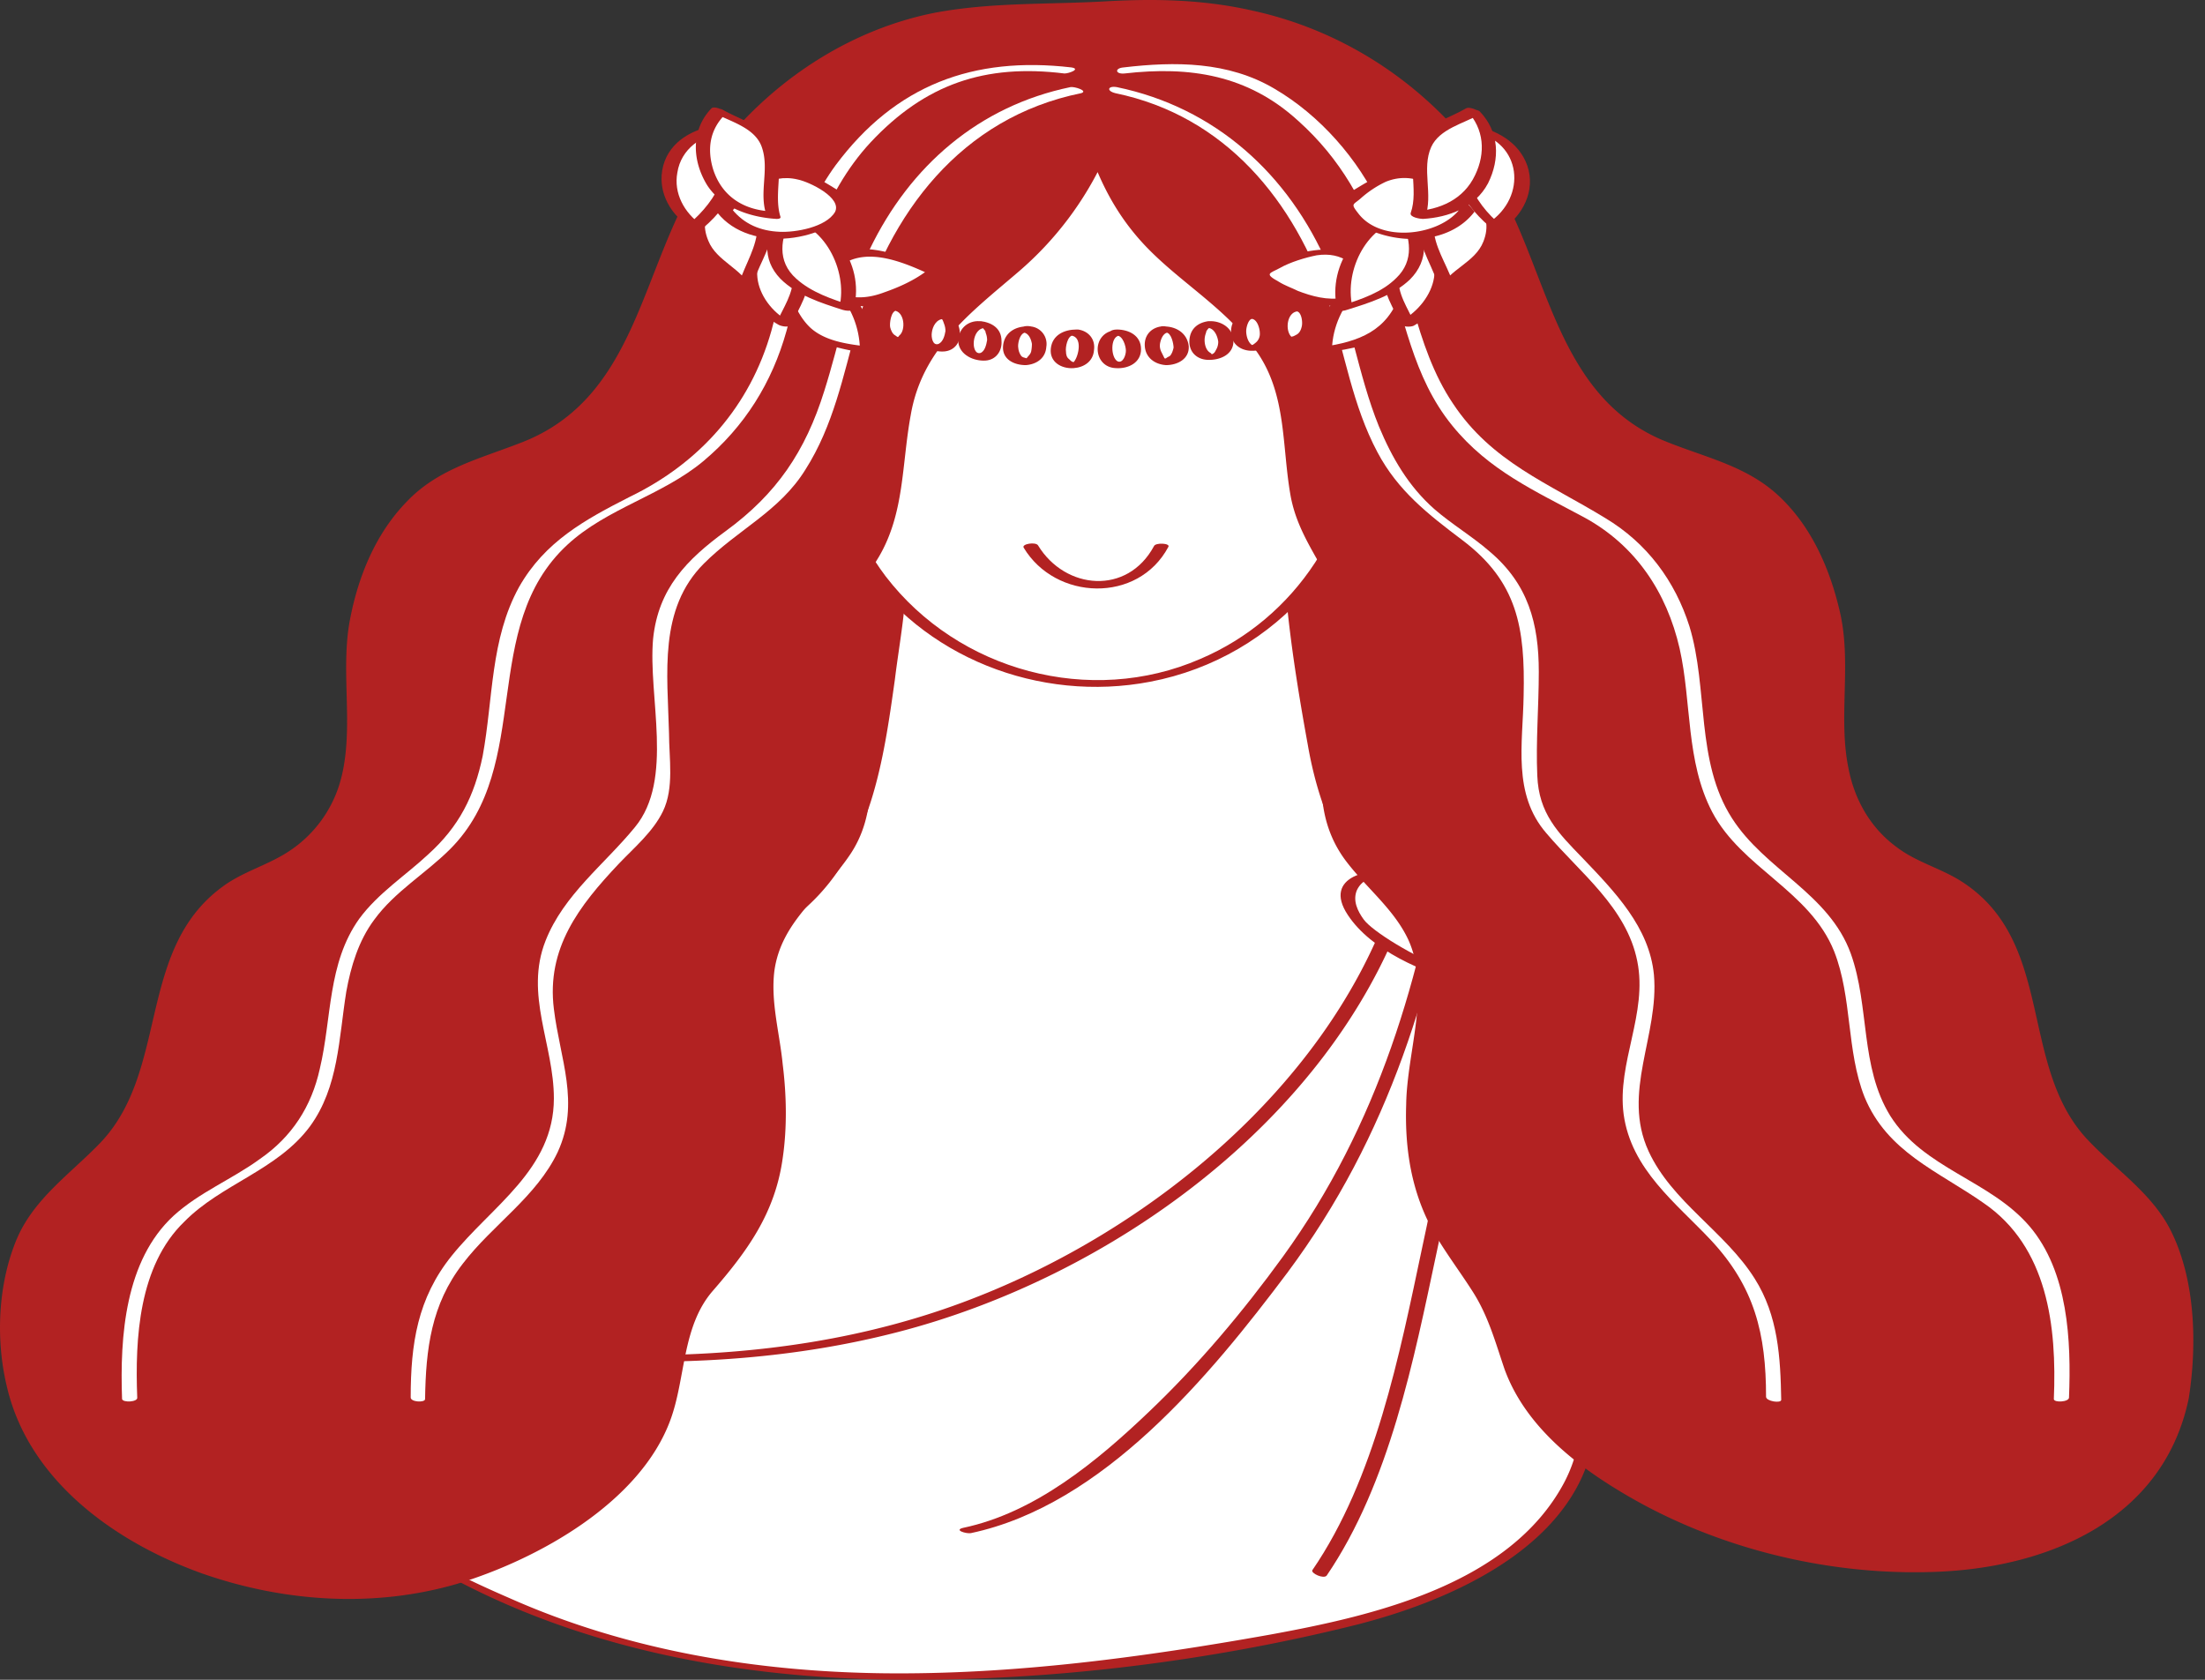
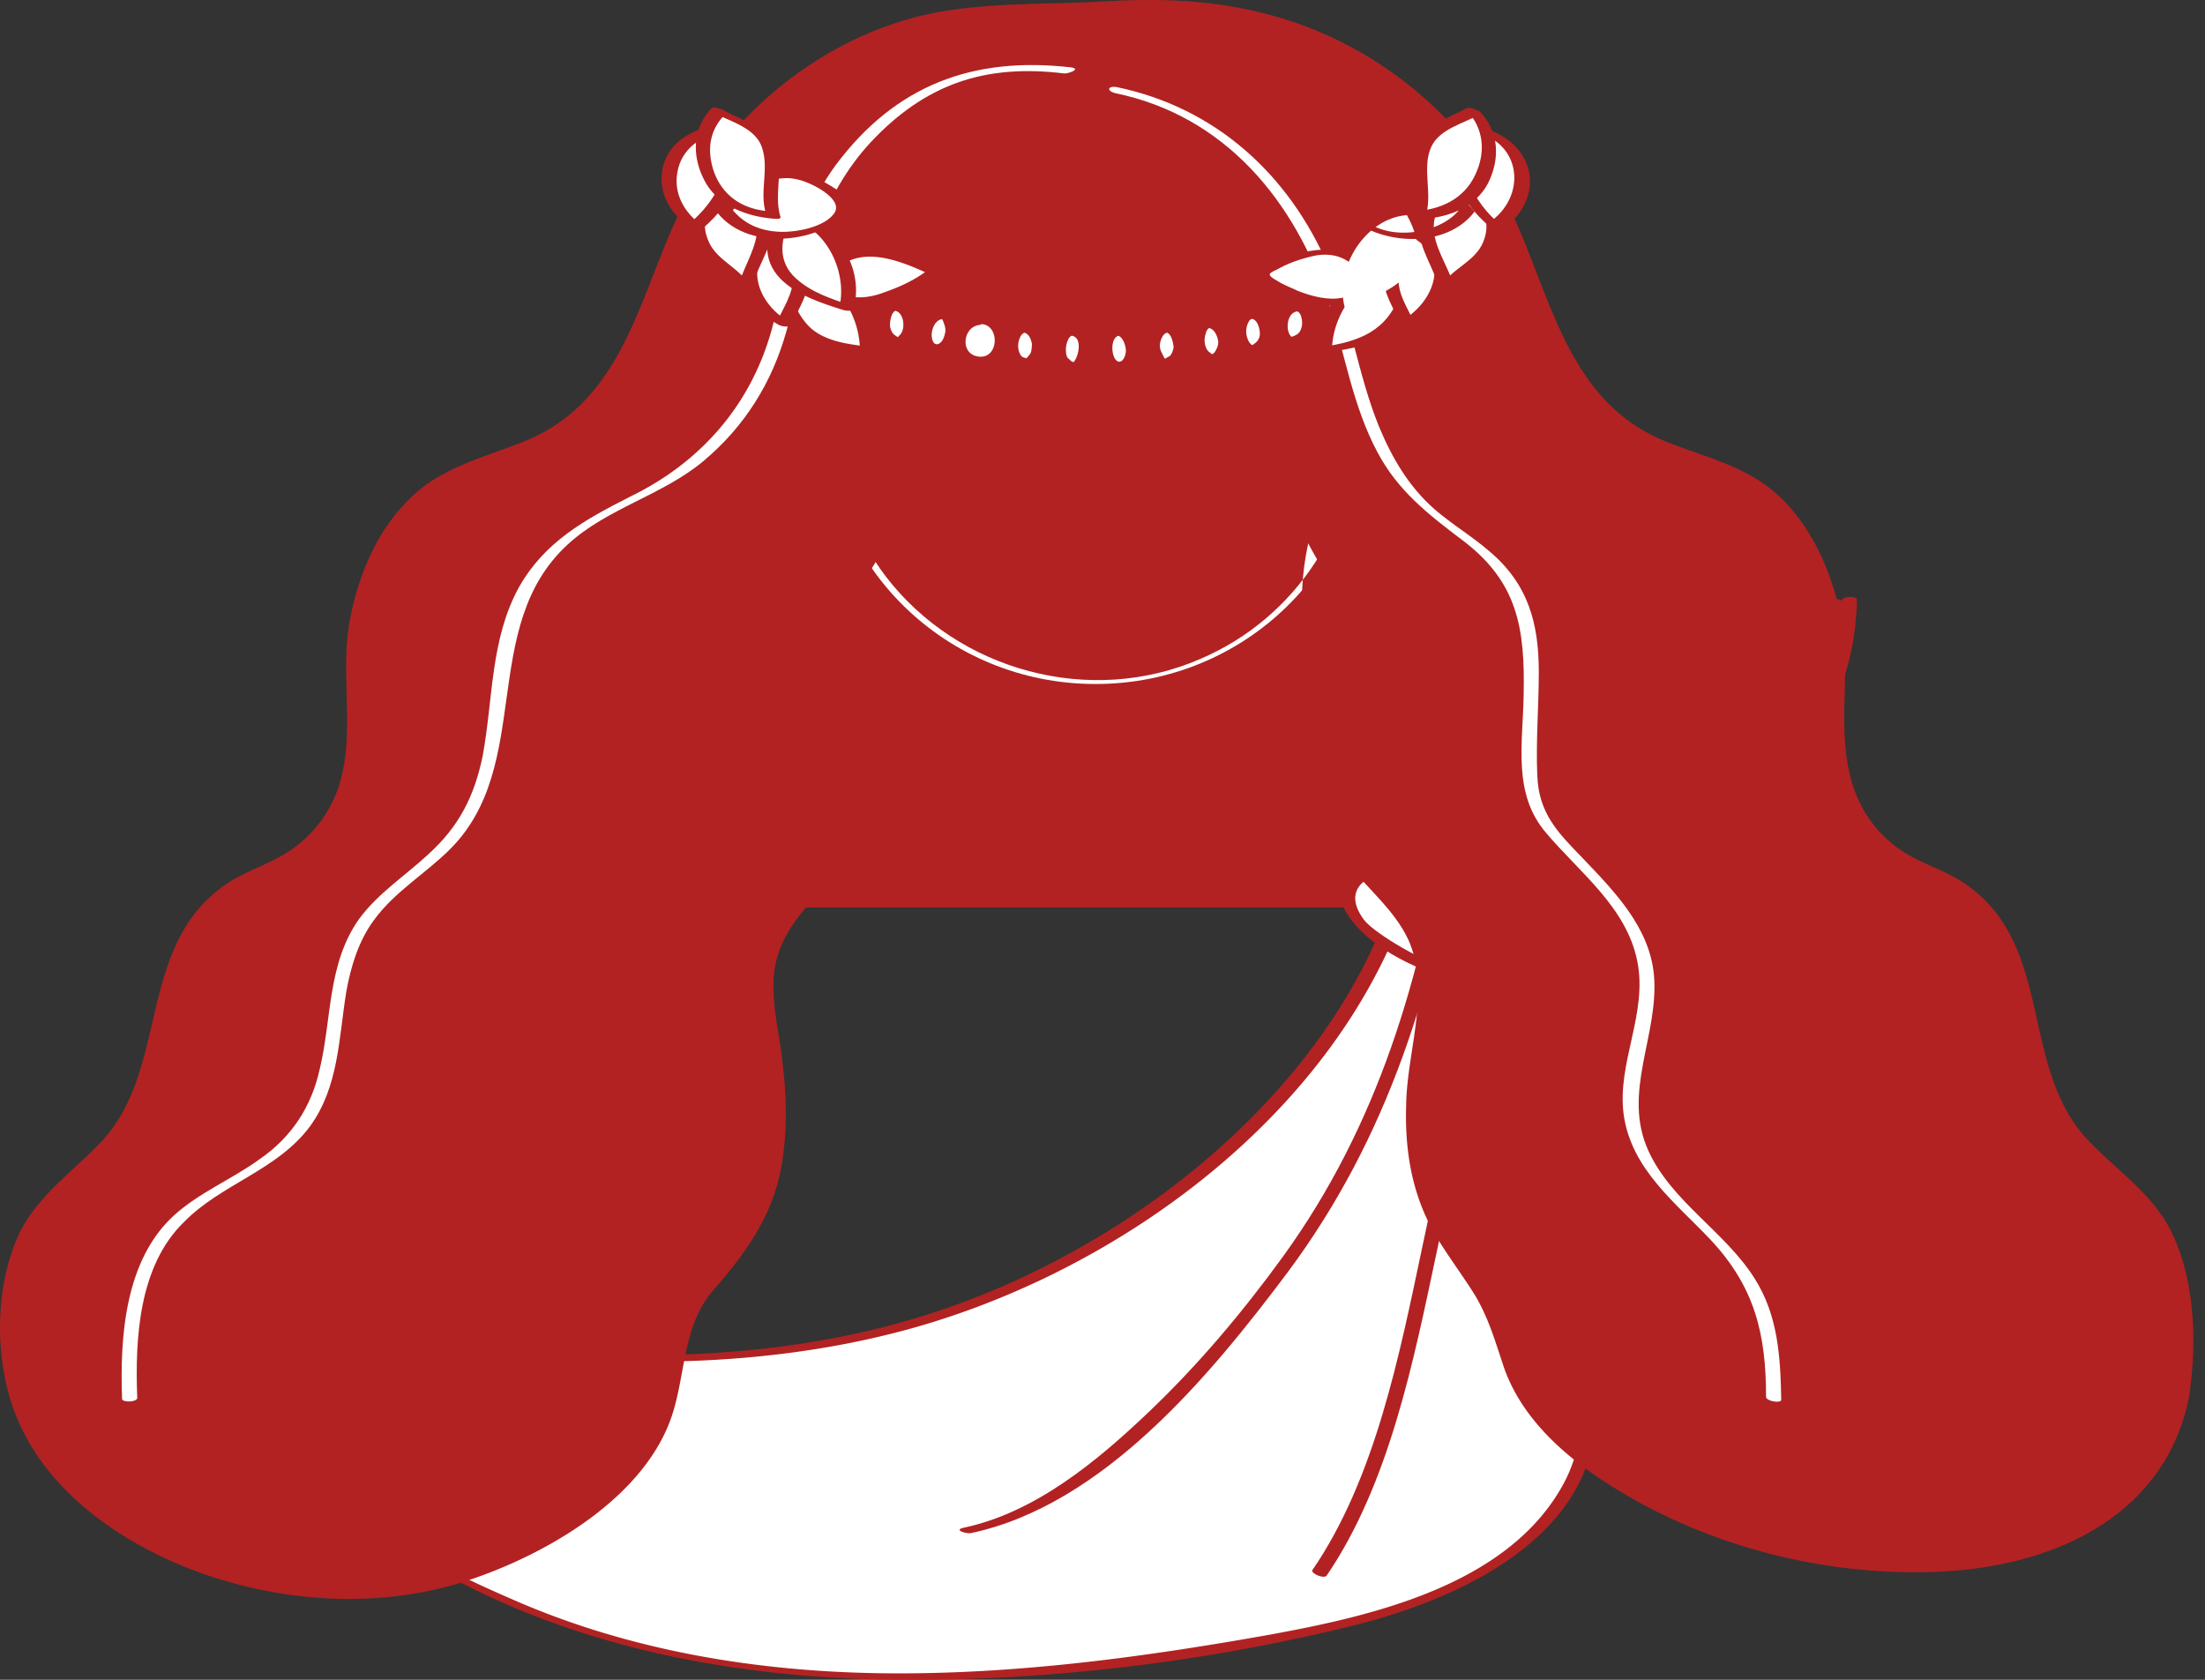
<svg xmlns="http://www.w3.org/2000/svg" width="105" height="80" fill="none">
  <rect width="100%" height="100%" fill="#333333" stroke="none" />
  <path fill="#B22222" d="M71.434 43.074H32.51V17.785h38.924z" />
  <path fill="#B22222" d="M71.399 42.93H32.51q.18.036.36.108c0-8.406.181-16.811 0-25.216 0 .18-.576.072.253.108.614.036 1.263 0 1.876 0h36.436a2 2 0 0 0-.36-.108v25.252c0 .216.72.18.72-.036V17.785c0-.144-.324-.144-.396-.144H32.51c-.072 0-.36.036-.36.18v25.253c0 .144.288.144.36.144h38.925c.397 0 .397-.289-.036-.289" />
-   <path fill="#fff" d="M89.077 62.806c-1.407-3.823-4.004-7.287-7.143-10.173a36 36 0 0 0-5.122-3.968 40 40 0 0 0-3.969-2.236 11 11 0 0 0-1.479-.65c-1.695-.721-3.463-1.407-4.834-2.525-.108-.108-.216-.18-.288-.253-1.696-1.55-2.886-3.932-3.391-6.168-.541-2.562-.794-5.303-1.19-7.9-.29-1.768.035-3.464-.037-5.232-3.752-1.226-6.854-2.092-9.451-2.597-2.562.505-5.664 1.37-9.452 2.597-.072 1.768.253 3.464 0 5.231-.433 2.598-.65 5.34-1.226 7.9-.47 2.237-1.696 4.618-3.355 6.17-1.768 1.659-4.474 2.344-6.602 3.426a40 40 0 0 0-3.968 2.237 38.5 38.5 0 0 0-5.16 3.968c-3.102 2.886-5.699 6.35-7.106 10.173q-.072.18-.108.361a23 23 0 0 0-.794 2.706v.757H89.98v-.757a30 30 0 0 0-.902-3.067" />
  <path fill="#B22222" d="M89.402 62.878c-2.814-7.431-9.38-13.167-16.414-16.558-2.056-1.01-4.401-1.587-6.205-3.102-1.66-1.407-2.778-3.464-3.39-5.556-.614-2.164-.794-4.437-1.12-6.674-.324-2.453-.252-4.761-.288-7.215 0-.108-.252-.18-.324-.216a104 104 0 0 0-5.7-1.696c-1.227-.324-2.67-.937-3.896-.937-1.155-.037-2.526.54-3.608.83-2.02.54-4.004 1.154-5.988 1.803q-.036 0-.072.036c-.108 4.978.036 10.498-1.876 15.188-.866 2.128-2.237 4.004-4.185 5.158-1.876 1.118-4.04 1.768-5.988 2.778-4.401 2.273-8.442 5.411-11.544 9.307-2.237 2.778-4.762 6.818-4.762 10.498 0 .216.397.289.541.289h75.612c.037 0 .145-.037.145-.073 0-1.334-.505-2.597-.938-3.86-.072-.216-.758-.324-.685-.144.18.541 1.335 3.463 1.046 3.716-.108.108-.794 0-.974 0H14.187q.252.144.54.288c0-3.463 2.31-7.323 4.33-9.956 2.56-3.355 5.844-6.133 9.379-8.333 1.84-1.155 3.788-2.093 5.808-2.922 1.479-.614 2.994-1.263 4.22-2.382 3.03-2.777 3.608-6.926 4.15-10.786.216-1.768.576-3.535.54-5.339 0-.577-.18-1.335-.072-1.948.325-1.948.325-1.154 1.227-1.623 1.01-.541 2.489-.758 3.607-1.083 1.66-.468 3.536-1.19 5.267-.901 1.948.324 3.932.974 5.844 1.55.433.145 1.624.325 1.912.614.36.397.289 1.443.325 1.912.036.902-.108 1.768-.036 2.67.216 2.417.613 4.87 1.046 7.25.541 3.14 1.84 6.314 4.51 8.19 1.659 1.19 3.607 1.803 5.447 2.633 2.67 1.227 5.194 2.85 7.467 4.654 3.932 3.138 7.215 7.07 9.019 11.796.072.217.757.325.685.144" />
  <path fill="#fff" d="M71.367 45.78c-1.695-.722-3.463-1.408-4.834-2.526-.577 1.66-1.335 3.283-2.38 4.834-3.32 5.014-8.118 9.019-13.349 11.94-7.72 4.258-16.63 5.16-25.252 4.438-3.39-.289-6.89-.686-10.353-1.299-1.443 4.113-1.48 6.35 2.417 9.271 5.844 4.401 13.095 6.602 20.382 7.215 7.287.614 14.61-.252 21.79-1.515 3.86-.65 7.827-1.443 11.146-3.571 8.694-5.556 3.03-12.013 1.515-19.733-.613-3.03-.83-6.06-1.082-9.055" />
  <path fill="#B22222" d="M71.584 45.67c-1.695-.685-3.355-1.37-4.798-2.488-.108-.072-.541-.217-.613 0C63.034 51.84 54.7 58.622 46.26 61.868c-9.885 3.824-20.815 2.922-31.025 1.155-.108 0-.36-.072-.396.072-.758 2.273-1.444 4.69-.037 6.89 1.516 2.309 4.33 3.896 6.71 5.159 6.133 3.283 13.132 4.654 20.094 4.834 7.576.18 15.62-.758 22.98-2.597 5.122-1.3 11.724-4.365 11.4-10.606-.145-2.778-1.263-5.412-2.13-8.009-1.37-4.185-1.767-8.55-2.128-12.915 0-.252-.721-.324-.685-.144.36 4.942.974 9.632 2.561 14.322 1.155 3.355 2.67 7.214.866 10.606-2.597 4.834-9.055 6.313-13.997 7.215-6.06 1.082-12.23 1.912-18.398 1.84-6.06-.073-12.157-1.083-17.713-3.536-3.824-1.66-10.245-4.69-9.632-9.74.072-.722.253-2.417.902-2.85.722-.469 2.85.252 3.788.397 2.886.397 5.772.685 8.658.83 4.906.216 9.848-.109 14.61-1.335 10.137-2.598 20.527-10.03 24.206-20.13a6 6 0 0 0-.649-.036c1.515 1.154 3.21 1.84 4.942 2.561.18.072.83 0 .397-.18" />
  <path fill="#B22222" d="M68.883 38.925c-1.19 7.576-3.246 14.646-7.792 20.923-1.912 2.634-4.004 5.123-6.349 7.36-2.49 2.38-5.447 4.834-8.874 5.555-.47.108.144.289.36.253 6.313-1.335 11.4-7.504 15.08-12.41 4.834-6.494 7.034-13.745 8.297-21.681.036-.18-.686-.216-.722 0M70.103 42.532c-.216 5.664-1.19 11.364-2.38 16.883-1.083 5.122-2.238 11.003-5.232 15.368-.072.144.541.433.686.252 2.994-4.4 4.148-10.281 5.23-15.368 1.191-5.555 2.165-11.219 2.381-16.883 0-.252-.685-.396-.685-.252" />
  <path fill="#fff" d="M72.699 45.634c-.722-1.298-6.458-5.303-8.19-3.643-2.38 2.309 8.767 7.323 8.19 3.643" />
  <path fill="#B22222" d="M73.022 45.67c-1.226-1.947-4.184-3.535-6.349-4.076-1.407-.36-3.715.145-2.489 1.984 1.118 1.696 3.608 2.742 5.484 3.247 1.118.325 3.57.758 3.354-1.118 0-.217-.721-.361-.685-.145.36 3.067-6.566-.649-7.395-1.767-.289-.397-.541-.902-.325-1.407.541-1.118 2.273-.505 3.102-.108 1.624.685 3.68 1.84 4.654 3.355.108.144.794.252.65.036" />
  <path fill="#fff" d="M65.048 19.986c0 6.962-5.772 12.59-12.878 12.59-7.107 0-12.879-5.628-12.879-12.59 0-6.963 5.772-12.59 12.879-12.59s12.878 5.627 12.878 12.59" />
-   <path fill="#B22222" d="M64.69 20.022c-.073 4.906-2.959 9.415-7.54 11.363-5.231 2.273-11.508.577-14.971-3.932-2.922-3.86-3.32-9.163-1.01-13.384 2.67-4.834 8.405-7.431 13.78-6.204 5.664 1.298 9.632 6.385 9.74 12.157 0 .18.722.144.722-.036C65.194 8.297 50.295 3.103 42.395 11.4c-3.932 4.148-4.545 10.606-1.443 15.404 2.958 4.51 8.55 6.674 13.817 5.664 6.06-1.155 10.534-6.314 10.642-12.482 0-.217-.722-.18-.722.036" />
+   <path fill="#B22222" d="M64.69 20.022c-.073 4.906-2.959 9.415-7.54 11.363-5.231 2.273-11.508.577-14.971-3.932-2.922-3.86-3.32-9.163-1.01-13.384 2.67-4.834 8.405-7.431 13.78-6.204 5.664 1.298 9.632 6.385 9.74 12.157 0 .18.722.144.722-.036c-3.932 4.148-4.545 10.606-1.443 15.404 2.958 4.51 8.55 6.674 13.817 5.664 6.06-1.155 10.534-6.314 10.642-12.482 0-.217-.722-.18-.722.036" />
  <path fill="#B22222" d="M48.746 26.082c1.515 2.526 5.447 2.67 6.89-.036.108-.18-.613-.216-.685-.036-1.263 2.345-4.221 2.092-5.52-.036-.108-.18-.793-.072-.685.108" />
  <path fill="#B22222" d="M103.865 66.558c.252-1.263.288-2.706.072-4.293-.108-.902-.252-1.804-.541-2.67-1.046-3.499-4.834-4.473-5.952-7.828-.433-1.298-.541-2.67-.83-4.004-.505-2.309-1.66-4.545-3.572-5.736-.901-.577-1.948-.902-2.85-1.479-1.37-.902-2.344-2.489-2.597-4.184-.108-1.01 0-2.02.036-3.03.145-4.077-1.154-8.623-4.473-10.607-2.056-1.19-4.618-1.335-6.385-2.958-2.02-1.876-3.175-4.293-4.004-6.818-1.407-4.365-3.283-6.602-6.638-9.343a6 6 0 0 0-.397-.289 12.1 12.1 0 0 0-3.21-1.768 18.6 18.6 0 0 0-3.68-1.046A23 23 0 0 0 55.02.108q-.903 0-1.84.036c-.613.073-1.227.145-1.84.109h-1.623a38 38 0 0 0-4.04.324 16.6 16.6 0 0 0-3.933 1.01 12.8 12.8 0 0 0-3.535 2.02c-3.319 2.742-5.195 4.979-6.638 9.344-.794 2.525-1.984 4.942-3.968 6.818-1.768 1.624-4.365 1.768-6.385 2.958-3.32 1.984-4.618 6.53-4.474 10.606.037 1.01.145 2.02 0 3.03-.216 1.696-1.19 3.283-2.56 4.185-.903.577-1.949.902-2.887 1.48-1.912 1.19-3.03 3.426-3.535 5.735-.289 1.335-.433 2.706-.866 4.004-1.118 3.355-4.87 4.33-5.952 7.829-1.119 3.715-.686 7.864 2.02 10.786 3.5 3.824 8.838 5.628 14.033 5.628 5.087 0 11.039-2.959 13.925-7.143 1.551-2.237.938-5.844 2.814-7.576 1.226-1.118 2.2-2.597 2.777-4.293.65-2.02.614-4.22.397-6.313-.144-1.731-.685-3.39-.252-5.086.685-2.85 3.932-4.077 4.365-7.071.36-2.597-.578-5.123-1.01-7.648-.433-2.67 1.623-3.824 2.308-6.169.758-2.777.109-5.52 1.804-7.936 1.912-2.742 5.014-4.004 6.782-6.926.47-.758 1.01-1.588 1.407-2.49.289.938.722 1.804 1.154 2.49 1.732 2.922 4.87 4.184 6.746 6.926 1.696 2.417 1.083 5.159 1.84 7.936.65 2.345 2.742 3.5 2.31 6.17-.434 2.524-1.372 5.05-1.011 7.647.433 2.994 3.68 4.22 4.365 7.07.433 1.696-.108 3.356-.289 5.087-.216 2.093-.252 4.293.433 6.313.686 2.129 2.31 3.644 3.247 5.592.83 1.695.722 3.066 2.056 4.726 6.566 8.333 28.355 11.616 30.7-.758" />
  <path fill="#B22222" d="M104.226 66.594c.397-2.525.325-5.591-.83-7.936-.902-1.84-2.669-2.958-4.04-4.437-3.247-3.536-1.48-9.416-5.988-12.266-.974-.613-2.129-.902-3.067-1.623-1.226-.902-1.984-2.237-2.273-3.716-.505-2.417.145-4.942-.396-7.395-.47-2.092-1.371-4.185-2.995-5.664-1.587-1.443-3.607-1.804-5.555-2.633-5.34-2.345-5.375-8.839-8.405-13.095-2.67-3.716-6.566-6.35-11.04-7.324-2.38-.54-4.725-.577-7.142-.432-2.706.144-5.34.036-8.009.54-4.51.903-8.513 3.788-11.075 7.612-2.922 4.402-2.994 10.75-8.658 12.88-1.948.757-3.896 1.226-5.375 2.777-1.479 1.515-2.309 3.535-2.705 5.591-.505 2.562.252 5.376-.505 7.865a5.9 5.9 0 0 1-2.31 3.138c-1.045.722-2.272 1.01-3.282 1.768-4.113 3.03-2.49 8.838-5.88 12.265-1.407 1.443-3.139 2.634-3.932 4.582-.866 2.128-.974 4.726-.433 6.962 1.046 4.474 5.158 7.395 9.271 8.875 3.896 1.37 8.189 1.659 12.157.505 3.824-1.155 8.73-3.86 10.173-7.829.722-1.984.541-4.4 1.984-6.096 1.696-1.948 2.995-3.752 3.355-6.35.217-1.478.18-3.03 0-4.473-.144-1.479-.577-2.958-.397-4.437.325-2.38 2.273-3.607 3.536-5.447 1.479-2.092 1.082-4.69.54-7.07-.252-1.227-.757-2.634-.612-3.897.144-1.262.865-2.236 1.515-3.319 1.226-2.092 1.082-4.4 1.515-6.746.541-3.174 2.85-4.87 5.122-6.818a15.9 15.9 0 0 0 4.15-5.52q-.326 0-.686-.035c.65 1.803 1.55 3.319 2.922 4.653 1.623 1.588 3.68 2.814 5.014 4.762 1.371 2.02 1.154 4.401 1.551 6.71.325 1.948 1.515 3.247 2.237 4.978.938 2.165-.252 4.618-.577 6.819-.325 2.02-.289 3.968.974 5.663.974 1.299 2.309 2.31 2.994 3.788 1.082 2.417-.072 5.303-.108 7.828-.072 2.129.252 4.185 1.299 6.06.577 1.011 1.298 1.949 1.911 2.923.722 1.154 1.047 2.38 1.48 3.644.938 2.56 3.174 4.4 5.447 5.772 4.437 2.705 9.92 4.076 15.151 3.86 5.375-.217 10.787-2.526 11.977-8.262.036-.18-.685-.252-.722-.036-2.489 12.085-20.49 8.478-27.525 3.139-.901-.686-1.767-1.48-2.489-2.417-1.226-1.624-1.443-3.752-2.453-5.52-1.046-1.767-2.453-3.319-2.994-5.375-.613-2.273-.397-4.69-.072-6.998.252-1.732.505-3.464-.397-5.087-.794-1.407-2.164-2.38-3.066-3.752-1.155-1.767-.938-3.896-.577-5.88.324-1.84 1.226-3.932.613-5.808-.686-2.056-2.092-3.355-2.417-5.627-.289-2.02-.217-4.15-1.227-5.989-.974-1.768-2.705-2.994-4.22-4.257-1.876-1.623-3.211-3.319-4.04-5.663-.037-.145-.614-.145-.686 0-1.083 2.308-2.526 4.184-4.474 5.808-1.623 1.334-3.427 2.67-4.292 4.653-.938 2.093-.578 4.437-1.155 6.602-.541 1.912-2.236 3.427-2.417 5.447-.216 2.67 1.263 5.303 1.082 8.045-.144 2.273-1.623 3.535-2.994 5.195-1.479 1.731-1.731 3.463-1.407 5.7.361 2.705.722 5.483-.18 8.188a10.1 10.1 0 0 1-1.768 3.283c-.685.83-1.515 1.48-1.948 2.525-.757 1.876-.613 4.04-1.695 5.845-2.453 4.112-7.937 6.782-12.554 7.215-5.411.468-11.725-1.624-15.224-5.917-2.85-3.499-3.138-9.632.036-13.023 1.263-1.334 2.886-2.38 3.824-4.04 1.046-1.84.974-4.113 1.587-6.169.397-1.154.938-2.309 1.732-3.247 1.01-1.19 2.273-1.695 3.608-2.38 1.515-.794 2.669-2.02 3.174-3.68.722-2.273.036-4.798.36-7.143.326-2.2 1.12-4.437 2.634-6.097 1.84-1.948 4.401-2.164 6.638-3.355 1.768-.937 3.066-2.633 4.004-4.365 1.083-2.056 1.588-4.365 2.634-6.457.938-1.876 2.236-3.463 3.788-4.87 2.2-2.056 4.581-3.5 7.575-4.149C47.3.325 50.15.505 52.964.325c6.313-.397 12.013 1.623 16.125 6.457 2.994 3.5 3.32 8.226 6.169 11.725 1.335 1.695 2.886 2.489 4.87 3.174 2.381.83 4.329 1.948 5.592 4.257 1.082 1.984 1.55 4.33 1.55 6.602 0 2.2-.36 4.293.83 6.24 1.263 2.02 3.32 2.273 5.087 3.608 2.129 1.624 2.886 4.293 3.319 6.818.36 2.02.83 3.716 2.309 5.231 1.262 1.335 2.886 2.417 3.788 4.077 1.226 2.344 1.334 5.519.901 8.044-.036.18.686.253.722.036" />
  <path fill="#fff" d="M6.535 66.558c-.108-2.814.072-6.277 2.237-8.37 1.767-1.803 4.437-2.452 5.988-4.544 1.37-1.876 1.37-4.185 1.731-6.422.217-1.19.578-2.417 1.335-3.427.974-1.335 2.453-2.2 3.608-3.355 4.004-4.004 1.334-10.57 5.591-14.502 1.876-1.732 4.51-2.345 6.458-3.968 1.984-1.66 3.283-3.752 3.968-6.205.866-3.21 1.696-6.493 4.004-8.983 2.598-2.777 5.448-3.751 9.235-3.282.217 0 .794-.217.325-.289-4.654-.541-8.37.83-11.22 4.654-1.695 2.308-2.344 5.23-3.065 7.9-1.01 3.571-3.391 6.277-6.746 7.9-2.129 1.083-4.04 2.129-5.267 4.293-1.371 2.49-1.227 5.303-1.732 8.045-.397 1.912-1.118 3.355-2.597 4.69-1.083 1.01-2.381 1.84-3.283 3.066-1.515 2.128-1.299 4.726-1.876 7.143-.397 1.804-1.335 3.247-2.85 4.293-1.335.974-2.886 1.587-4.112 2.705-2.31 2.129-2.562 5.736-2.454 8.73.037.18.758.145.722-.072" />
-   <path fill="#fff" d="M20.242 66.63c.036-2.38.289-4.509 1.804-6.457 1.407-1.84 3.5-3.175 4.51-5.303 1.081-2.345.107-4.437-.181-6.818-.361-2.886 1.19-4.906 3.102-6.926.722-.758 1.624-1.516 2.093-2.49.54-1.118.288-2.525.288-3.715-.072-2.85-.505-5.917 1.66-8.081 1.623-1.623 3.607-2.49 4.834-4.473 1.334-2.093 1.803-4.474 2.453-6.818 1.515-5.412 4.978-9.957 10.678-11.111.36-.109-.325-.325-.505-.29-4.365.903-7.648 3.753-9.56 7.72-1.046 2.165-1.443 4.474-2.165 6.747-.901 2.886-2.272 4.906-4.69 6.674-1.875 1.37-3.21 2.741-3.462 5.122-.253 2.778 1.01 6.71-.866 8.983-1.443 1.768-3.391 3.21-4.257 5.411-1.01 2.561.397 4.942.397 7.504 0 3.39-2.958 5.122-4.87 7.503-1.624 2.02-1.948 4.185-1.948 6.746 0 .217.685.253.685.072M98.524 66.558c.108-2.705-.036-5.988-1.876-8.153-1.876-2.2-5.05-2.741-6.638-5.267-1.443-2.344-.974-5.194-1.876-7.72-1.046-2.886-4.076-3.968-5.663-6.457-1.732-2.706-1.119-6.169-2.02-9.127-.686-2.164-2.02-3.968-4.005-5.159-2.706-1.659-5.411-2.67-7.251-5.447-1.876-2.778-2.092-6.349-3.463-9.38-1.046-2.272-2.886-4.364-5.05-5.627-2.201-1.299-4.726-1.299-7.18-1.01-.432.036-.396.325.037.289 3.138-.361 5.88.072 8.26 2.236 2.057 1.84 3.211 3.968 4.113 6.566.974 2.778 1.335 5.628 3.247 7.972 1.731 2.129 3.932 3.103 6.277 4.365 2.453 1.335 3.932 3.572 4.545 6.241.578 2.562.289 5.375 1.552 7.792 1.406 2.67 4.653 3.752 5.808 6.638.865 2.2.577 4.726 1.443 6.926 1.082 2.634 3.499 3.536 5.663 5.051 3.067 2.092 3.5 5.88 3.355 9.343 0 .18.722.145.722-.072" />
  <path fill="#fff" d="M84.82 66.666c-.036-2.02-.144-4.004-1.263-5.772-1.407-2.237-3.932-3.643-5.05-6.06-1.299-2.814.505-5.52.252-8.406-.216-2.273-1.876-3.968-3.39-5.555-1.191-1.227-2.093-2.129-2.165-3.933-.072-1.623.072-3.282.072-4.942 0-2.309-.505-4.184-2.345-5.736-.83-.721-1.804-1.298-2.633-2.02-1.227-1.082-2.02-2.453-2.634-3.932-1.01-2.49-1.335-5.159-2.417-7.648-1.876-4.365-5.375-7.54-10.065-8.513-.433-.073-.505.18-.072.288 5.231 1.082 8.55 5.123 10.173 10.029.758 2.38 1.119 4.834 2.309 7.07.974 1.84 2.417 2.959 4.04 4.185 2.634 1.984 2.995 4.185 2.922 7.396-.036 2.308-.54 4.69 1.083 6.565 1.587 1.876 3.824 3.535 4.329 6.097.505 2.489-.974 4.834-.65 7.287.361 2.633 2.49 4.22 4.149 5.988 2.092 2.237 2.633 4.474 2.633 7.468 0 .216.722.324.722.144M41.273 16.667c.036-1.949-1.696-3.897-3.5-4.005-.793-.072-.65.722-.433 1.371.577 1.623 1.407 2.273 3.932 2.633" />
  <path fill="#B22222" d="M41.633 16.739c-.036-1.516-.902-2.886-2.165-3.68-.577-.325-2.489-1.19-2.633 0-.108.866.613 2.056 1.227 2.597.902.794 2.2 1.01 3.355 1.19.468.037-.037-.324-.253-.36-.866-.108-1.876-.253-2.561-.866-.47-.433-.794-1.082-.974-1.695-.036-.18-.108-.361-.108-.541 0-.361.036-.397.396-.47.722-.108 1.407.434 1.912.939a4.25 4.25 0 0 1 1.119 2.741c0 .18.685.361.685.145" />
  <path fill="#fff" d="M38.856 13.6c1.226.758 1.875 1.083 3.39.542.722-.252 1.66-.613 2.237-1.154-1.804-.83-4.437-2.02-5.627.613" />
  <path fill="#B22222" d="M38.638 13.673c.83.505 1.66.974 2.67.902 1.19-.072 2.561-.686 3.499-1.443.108-.072-.144-.217-.18-.217-2.093-.974-4.798-2.02-6.133.577-.072.145.577.433.685.217 1.155-2.273 3.32-1.48 5.159-.613a1.4 1.4 0 0 0-.18-.217c-.614.47-1.335.794-2.057 1.046-1.154.433-2.02.253-3.066-.397-.18-.108-.794-.108-.397.145" />
  <path fill="#fff" d="M37.089 11.111c.757.794 1.226 1.48 1.01 2.634-.144.613-.541 1.118-.758 1.66-1.948-1.01-2.489-3.428-.252-4.294" />
  <path fill="#B22222" d="M36.763 11.111c.505.613 1.01 1.227 1.01 2.056 0 .83-.469 1.48-.794 2.2q.325 0 .614-.035c-1.732-.974-2.273-3.247-.18-4.113.216-.108-.434-.288-.614-.216-2.309.974-1.587 3.427.289 4.473.144.072.54.144.613-.036.36-.83.866-1.479.794-2.453-.073-.758-.542-1.335-1.047-1.876-.144-.18-.793-.108-.685 0" />
  <path fill="#fff" d="M37.343 10.245c2.02.144 3.499 2.525 2.994 4.401-1.876-.613-4.582-1.587-2.994-4.4" />
  <path fill="#B22222" d="M37.342 10.39c1.912.216 3.03 2.489 2.634 4.22q.252-.036.541-.072c-.902-.289-1.876-.613-2.597-1.263-.938-.83-.758-1.947-.217-2.958.108-.216-.613-.324-.685-.144-.578 1.046-.758 2.165.144 3.102.794.794 1.948 1.155 2.958 1.48.108.036.505.108.541-.073.541-2.2-1.118-4.328-3.282-4.581-.433-.072-.47.216-.037.288" />
  <path fill="#fff" d="M35.356 8.55c.54.866 1.262 1.443 1.046 2.561-.145.974-.794 1.732-.938 2.67-.397-.974-1.696-1.19-2.093-2.273-.505-1.335.217-2.345 1.985-2.958" />
  <path fill="#B22222" d="M34.994 8.622c.541.794 1.19 1.515 1.046 2.525-.144.938-.721 1.732-.938 2.67q.361-.036.686-.072c-.47-.974-1.66-1.299-2.056-2.273-.614-1.443.577-2.38 1.803-2.85.433-.144-.18-.252-.396-.18-1.01.36-2.201.974-2.273 2.2-.145 1.66 1.623 1.948 2.236 3.21.073.145.65.11.686-.071.216-1.01.902-1.84 1.01-2.886.072-.974-.613-1.696-1.118-2.453-.109-.145-.794 0-.686.18" />
  <path fill="#fff" d="M34.53 10.065c1.262 1.768 4.87 1.335 5.916-.433-.65-.253-1.119-.794-1.768-1.082-1.154-.505-2.814-.289-4.149 1.515" />
  <path fill="#B22222" d="M34.168 10.137c1.552 1.948 5.303 1.443 6.638-.505.036-.036-.036-.072-.072-.108-1.227-.577-1.984-1.48-3.463-1.335-1.263.108-2.273.866-3.067 1.84-.18.216.505.216.65.036.757-.938 1.803-1.84 3.138-1.515.541.108 2.129.866 1.768 1.551-.433.722-1.876.974-2.633.938-.902-.036-1.696-.36-2.273-1.082-.145-.145-.794.036-.686.18" />
  <path fill="#fff" d="M34.238 6.097c1.443 1.515.325 3.535-1.082 4.69-1.948-1.227-1.768-4.185 1.082-4.69" />
  <path fill="#B22222" d="M33.913 6.133c1.335 1.587.217 3.427-1.118 4.545q.325 0 .613.036c-.83-.577-1.334-1.515-1.154-2.489.18-1.154 1.154-1.768 2.2-1.984.361-.072-.288-.289-.468-.253-1.155.217-2.237.866-2.453 2.129-.18 1.118.432 2.128 1.334 2.705.145.109.47.145.614.037 1.442-1.227 2.489-3.139 1.082-4.798-.145-.145-.83-.145-.65.072" />
  <path fill="#fff" d="M34.203 5.303c.866.541 2.129.758 2.417 1.84.289.974-.18 2.165.217 3.103-.866 0-1.984-.361-2.561-1.047-.722-.793-1.371-2.705-.073-3.896" />
  <path fill="#B22222" d="M33.989 5.375c.83.433 2.02.722 2.309 1.696.324 1.01-.145 2.092.18 3.102a1 1 0 0 0 .216-.108c-1.334-.072-2.344-.757-2.741-2.02-.289-.974-.145-1.876.577-2.597.144-.145-.505-.433-.65-.289-.973 1.01-.937 2.453-.216 3.644.686 1.082 2.056 1.55 3.319 1.623.036 0 .217 0 .18-.108-.36-1.155.289-2.562-.396-3.608-.542-.757-1.588-1.046-2.345-1.479-.18-.108-.83-.108-.433.144" />
  <path fill="#fff" d="M63.065 16.667c0-1.948 1.695-3.896 3.499-4.004.793-.072.65.721.433 1.37-.541 1.624-1.371 2.273-3.932 2.634" />
  <path fill="#B22222" d="M63.426 16.63c.036-1.081.505-2.091 1.298-2.885.361-.325 1.19-1.046 1.732-.938.577.072.325.866.216 1.19-.613 1.768-1.948 2.273-3.715 2.526-.47.072-.109.324.216.252 1.118-.144 2.417-.36 3.247-1.154.54-.505 1.443-1.984 1.046-2.742-.397-.794-1.912-.216-2.453.072-1.371.758-2.273 2.2-2.309 3.716 0 .18.722.18.722-.036" />
  <path fill="#fff" d="M65.516 13.6c-1.262.758-1.876 1.083-3.39.542-.722-.252-1.696-.613-2.237-1.154 1.803-.83 4.4-2.02 5.627.613" />
  <path fill="#B22222" d="M65.192 13.529c-.361.216-.83.577-1.263.649-.685.144-1.479-.072-2.128-.325-.289-.144-.614-.252-.902-.433-.722-.396-.433-.396.036-.65.505-.288 1.226-.504 1.768-.612 1.226-.18 1.948.469 2.453 1.479.108.18.793.144.721-.072-1.37-2.634-4.184-1.624-6.313-.65-.072.036-.036.109 0 .145.938.757 2.273 1.334 3.463 1.479 1.046.108 1.912-.289 2.814-.866.217-.108-.469-.253-.65-.145" />
  <path fill="#fff" d="M67.249 11.111c-.722.794-1.19 1.48-.974 2.634.108.613.54 1.118.757 1.66 1.912-1.011 2.453-3.428.217-4.294" />
  <path fill="#B22222" d="M66.925 11.039c-.541.577-1.01 1.226-1.046 2.02-.036.902.469 1.551.793 2.345.073.18.505.18.65.108 1.912-1.082 2.489-3.5.18-4.473-.144-.072-.83 0-.505.144 2.129.902 1.407 3.175-.288 4.113q.324.072.649.108c-.325-.758-.83-1.407-.758-2.273.036-.793.505-1.407 1.01-1.948.109-.144-.54-.325-.685-.144" />
  <path fill="#fff" d="M66.995 10.246c-1.984.144-3.463 2.525-2.958 4.4 1.876-.613 4.546-1.587 2.958-4.4" />
-   <path fill="#B22222" d="M66.995 10.101c-2.164.253-3.824 2.454-3.319 4.618.036.144.397.072.47.036 1.045-.325 2.2-.685 2.993-1.443.938-.938.794-2.092.217-3.174-.108-.145-.794 0-.686.18.505 1.01.686 2.092-.18 2.922-.685.685-1.66 1.01-2.561 1.299q.216.036.469.072c-.397-1.768.721-4.004 2.633-4.221.433-.072.36-.36-.036-.289" />
  <path fill="#fff" d="M69.014 8.55c-.577.866-1.263 1.443-1.082 2.561.18.974.83 1.732.974 2.67.397-.974 1.66-1.19 2.092-2.273.505-1.335-.216-2.345-1.984-2.958" />
  <path fill="#B22222" d="M68.652 8.514c-.469.721-1.118 1.407-1.082 2.309 0 1.046.757 1.984.974 2.994.036.216.65.144.721-.036.578-1.19 2.165-1.48 2.237-3.03.036-1.263-1.19-1.949-2.237-2.345-.18-.037-.83.108-.505.252 1.227.469 2.453 1.407 1.876 2.85-.397 1.01-1.623 1.299-2.092 2.273q.36 0 .721-.036c-.216-.902-.83-1.696-.974-2.634-.144-1.046.541-1.768 1.083-2.561.108-.144-.578-.217-.722-.036" />
-   <path fill="#fff" d="M69.846 10.065c-1.263 1.768-4.87 1.335-5.952-.433.649-.252 1.118-.793 1.803-1.082 1.155-.505 2.778-.288 4.149 1.515" />
  <path fill="#B22222" d="M69.486 9.993c-.974 1.227-3.716 1.587-4.798.18-.397-.505-.253-.396.144-.757a5 5 0 0 1 1.155-.758c1.407-.577 2.67.325 3.499 1.407.144.145.793.108.721 0-.83-1.01-1.84-1.767-3.174-1.876-1.443-.108-2.2.758-3.427 1.335-.036.036-.072.072-.036.108 1.334 1.984 5.05 2.453 6.601.505.145-.144-.54-.324-.685-.144" />
  <path fill="#fff" d="M70.134 6.097c-1.443 1.515-.324 3.535 1.083 4.69 1.948-1.227 1.731-4.185-1.083-4.69" />
  <path fill="#B22222" d="M69.811 5.953c-1.407 1.66-.324 3.607 1.119 4.834.144.108.433.252.613.144.974-.685 1.587-1.84 1.19-3.03-.396-1.154-1.515-1.732-2.633-1.948-.505-.108-.216.252.072.325 2.309.469 2.562 3.102.722 4.329q.288.072.613.144c-1.37-1.118-2.381-2.958-1.046-4.51.144-.144-.505-.432-.65-.288" />
  <path fill="#fff" d="M70.136 5.303c-.83.541-2.093.758-2.417 1.84-.253.974.216 2.165-.18 3.103.829 0 1.947-.361 2.56-1.047.722-.793 1.371-2.705.036-3.896" />
  <path fill="#B22222" d="M69.812 5.16c-.722.432-1.732.685-2.237 1.442-.65 1.046 0 2.417-.397 3.535-.072.217.47.289.578.289 1.226-.072 2.489-.541 3.102-1.695.577-1.155.541-2.454-.397-3.428-.108-.108-.793-.18-.613-.036.83.866.902 2.02.397 3.067-.541 1.154-1.66 1.66-2.922 1.731q.289.145.54.289c.398-1.082-.18-2.309.29-3.355.396-.866 1.55-1.118 2.308-1.551.145-.108-.433-.397-.65-.289" />
  <path fill="#fff" d="M42.75 14.647c.867.036.867 1.768-.216 1.551-.757-.18-.649-1.407.072-1.515a.3.3 0 0 1 .145-.036" />
  <path fill="#B22222" d="M42.57 14.791c.504.036.577.938.252 1.19-.072.109-.072.073-.18 0-.145-.072-.217-.252-.253-.396-.036-.18.036-.758.289-.794.072 0 .396 0 .433-.144 0-.145-.18-.145-.29-.145-.576.037-1.154.325-1.154.974-.035.686.578.938 1.155.866.505-.072.902-.397.902-.902.036-.505-.289-.901-.794-.938-.144 0-.433 0-.505.109-.072.108.036.18.144.18" />
  <path fill="#fff" d="M44.807 15.044c.83.072.721 1.803-.325 1.515-.758-.216-.577-1.443.18-1.515a.15.15 0 0 1 .145 0" />
  <path fill="#B22222" d="M44.842 15.188c-.072 0 0 0 .036.036q.036.072.072.18.072.18.072.361c-.036.217-.108.505-.325.613-.288.109-.36-.324-.324-.54.036-.29.216-.65.577-.65.108 0 .216 0 .18-.144-.072-.109-.36-.18-.469-.18-.577-.037-1.046.36-1.01.973.036.614.722.938 1.3.902.504-.036.793-.433.757-.902-.036-.577-.433-.902-.974-.974-.073 0-.289-.036-.289.109 0 .144.325.216.397.216" />
  <path fill="#fff" d="M46.79 15.44c.866.11.758 1.805-.325 1.516-.757-.216-.577-1.407.18-1.479a.3.3 0 0 1 .145-.036" />
-   <path fill="#B22222" d="M46.861 15.621c-.144-.036-.036 0 0 .072.036.036.073.072.073.145q.072.18.072.36c-.037.217-.109.541-.325.614-.469.108-.433-1.227.253-1.19.144 0 .216-.037.18-.181-.072-.108-.36-.145-.47-.145-.576-.035-1.045.397-1.01 1.01.073.614.758.902 1.3.866.505-.036.793-.469.757-.937 0-.578-.433-.866-.974-.938-.072 0-.289 0-.289.108.037.144.325.18.433.216" />
  <path fill="#fff" d="M48.921 15.693c.83.072.721 1.804-.325 1.515-.757-.217-.577-1.443.18-1.515z" />
  <path fill="#B22222" d="M48.742 15.837c.252.036.36.325.397.541q0 .18-.036.361c-.037.145-.145.217-.217.325l-.036.036q.108 0 .036-.036c-.108-.036-.18-.036-.252-.108a.76.76 0 0 1-.145-.397c-.036-.18.073-.722.361-.722.289 0 .65-.288.144-.288-.577-.036-1.154.252-1.226.902-.072.649.505.938 1.082.938.505-.037.938-.325.974-.866a.837.837 0 0 0-.721-.974c-.145-.036-.433-.036-.505.108-.073.108.036.144.144.18" />
  <path fill="#fff" d="M51.194 15.837c.83.072.72 1.804-.325 1.515-.758-.216-.577-1.407.18-1.515z" />
  <path fill="#B22222" d="M51.013 15.981c.541.072.361.938.145 1.227-.072.072 0 .036-.036.036-.073 0-.145-.072-.217-.144-.108-.073-.144-.217-.144-.361-.036-.18.072-.758.325-.758.108 0 .432 0 .432-.108.036-.144-.144-.18-.252-.18-.577 0-1.154.252-1.227.902-.072.649.505.974 1.083.938.505-.037.938-.325.974-.866.072-.505-.253-.902-.758-.974-.108 0-.397 0-.469.108s0 .18.144.18" />
  <path fill="#fff" d="M61.619 14.647c-.866.036-.866 1.768.18 1.551.794-.18.685-1.407-.036-1.515a.3.3 0 0 0-.144-.036" />
  <path fill="#B22222" d="M61.402 14.467c-.505.036-.758.469-.758.938 0 .54.433.865.939.938.577.108 1.118-.18 1.118-.794 0-.65-.614-1.046-1.227-1.082-.469 0 .036.36.253.36.252 0 .324.541.252.758-.036.144-.108.289-.252.36-.072.037-.18.109-.253.073.036 0 .072.072 0 0-.288-.325-.18-1.155.325-1.19.18 0 .18-.109.072-.181a.76.76 0 0 0-.469-.18" />
  <path fill="#fff" d="M59.56 15.044c-.865.072-.757 1.803.29 1.515.757-.216.577-1.443-.145-1.515a.15.15 0 0 0-.144 0" />
  <path fill="#B22222" d="M59.45 14.9c-.504.072-.829.36-.829.901s.397.866.902.902c.577.036 1.19-.216 1.19-.866 0-.613-.577-.974-1.154-.938-.108 0-.36 0-.36.109 0 .144.288.18.36.18.289-.036.433.433.433.685a.54.54 0 0 1-.144.397 1.2 1.2 0 0 1-.18.145c-.109.036 0 .036-.073 0-.18-.145-.252-.433-.252-.65 0-.18.108-.577.288-.577.505-.072.145-.325-.18-.289" />
  <path fill="#fff" d="M57.578 15.44c-.866.109-.758 1.804.288 1.516.758-.217.577-1.407-.144-1.48a.3.3 0 0 0-.145-.036" />
  <path fill="#B22222" d="M57.542 15.296c-.505.072-.866.36-.902.902-.036.54.325.901.83.938.577.036 1.226-.217 1.263-.83s-.505-1.01-1.083-1.01c-.108 0-.396.036-.433.144-.036.144.18.18.253.18.325-.036.505.361.541.65a.73.73 0 0 1-.108.397c-.036.072-.072.144-.145.18-.072.036-.036.036-.108-.036-.216-.108-.288-.397-.288-.613q0-.18.072-.361 0-.072.072-.144c0-.037.144-.109.072-.109.072 0 .36-.036.36-.18-.035-.108-.324-.108-.396-.108" />
  <path fill="#fff" d="M55.453 15.693c-.866.072-.758 1.804.288 1.516.758-.217.577-1.444-.144-1.516z" />
  <path fill="#B22222" d="M55.272 15.55c-.469.071-.794.432-.758.937.036.541.47.866 1.01.902.542 0 1.119-.289 1.083-.902-.072-.65-.65-.974-1.263-.938-.469 0-.144.289.18.289.253 0 .361.54.361.721-.036.145-.072.289-.18.397-.072.036-.144.072-.18.108q-.146.036 0 .036-.037-.036-.073-.036c-.108-.252-.252-.396-.216-.685.036-.217.144-.505.36-.541.145-.036.217-.072.145-.18-.036-.109-.36-.145-.469-.109" />
  <path fill="#fff" d="M53.179 15.837c-.866.072-.758 1.804.324 1.515.758-.216.578-1.407-.18-1.515z" />
  <path fill="#B22222" d="M53.073 15.73c-1.118.144-1.046 1.767.072 1.803.577.036 1.19-.253 1.19-.902 0-.65-.577-.938-1.154-.938-.108 0-.36.036-.36.18 0 .109.288.109.36.109.289 0 .433.505.433.721 0 .217-.144.614-.397.505-.324-.18-.36-1.154.072-1.226.073 0 .29-.072.253-.18-.072-.109-.36-.109-.469-.073" />
</svg>